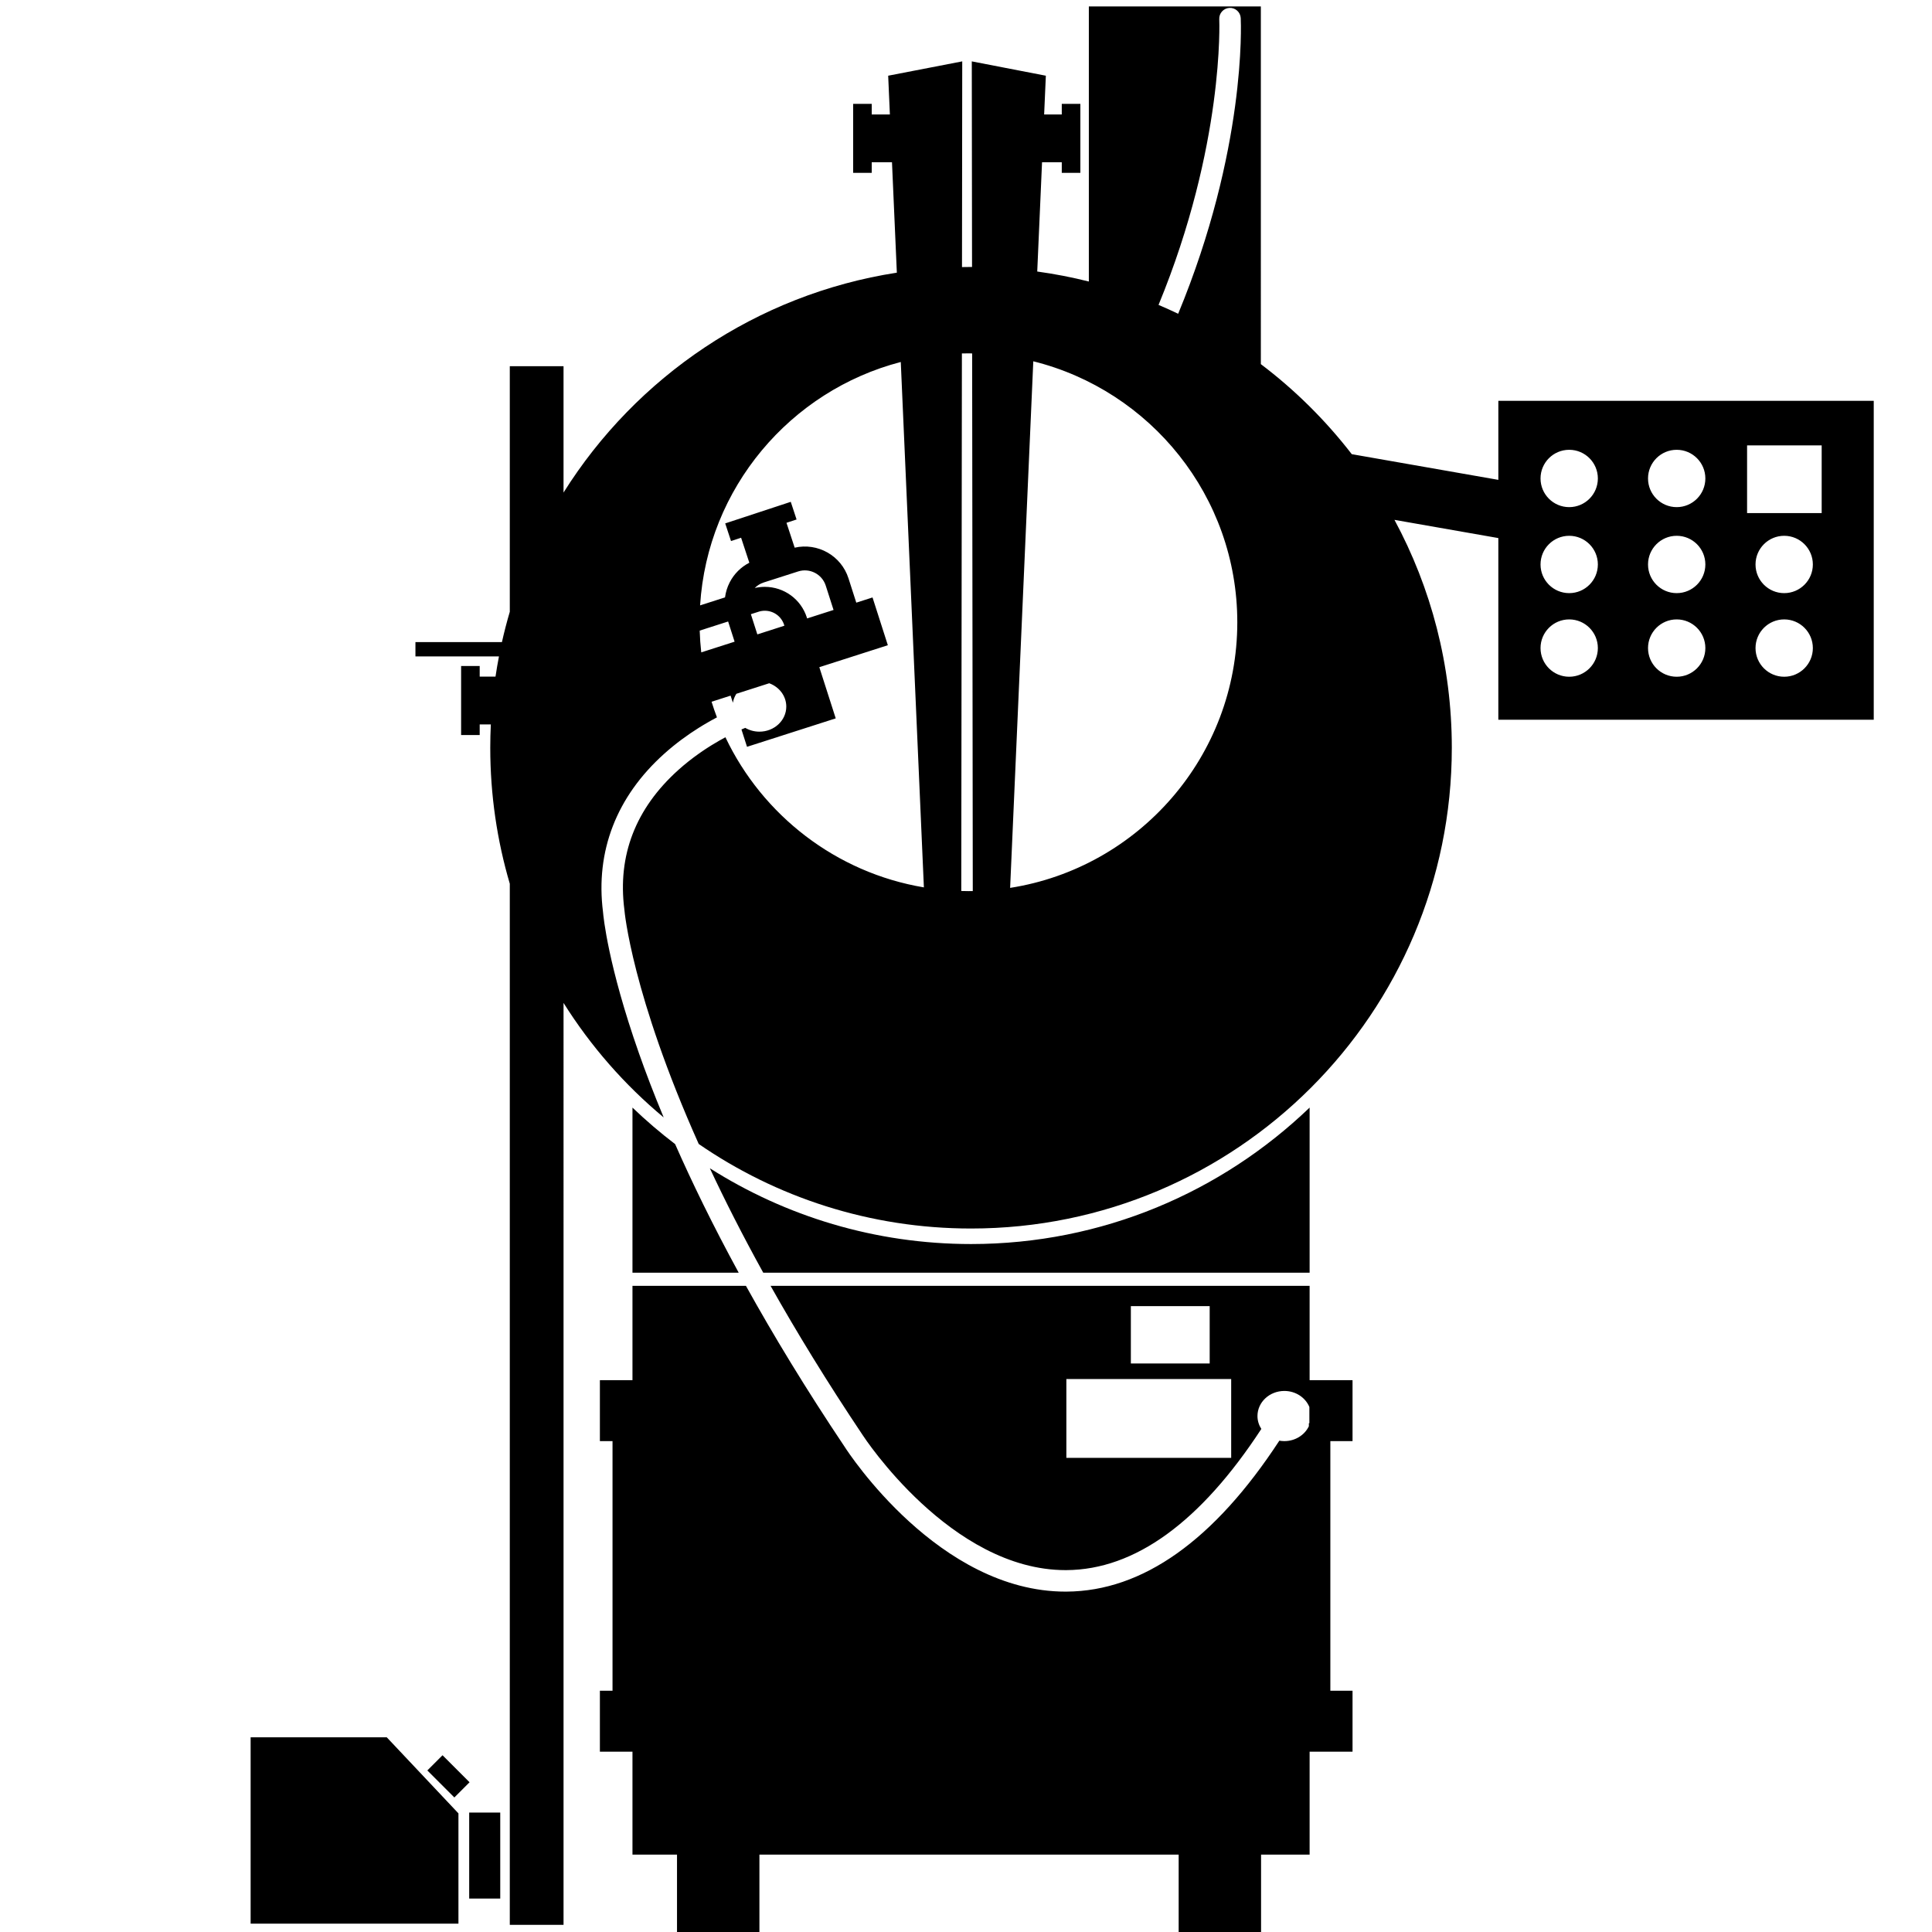
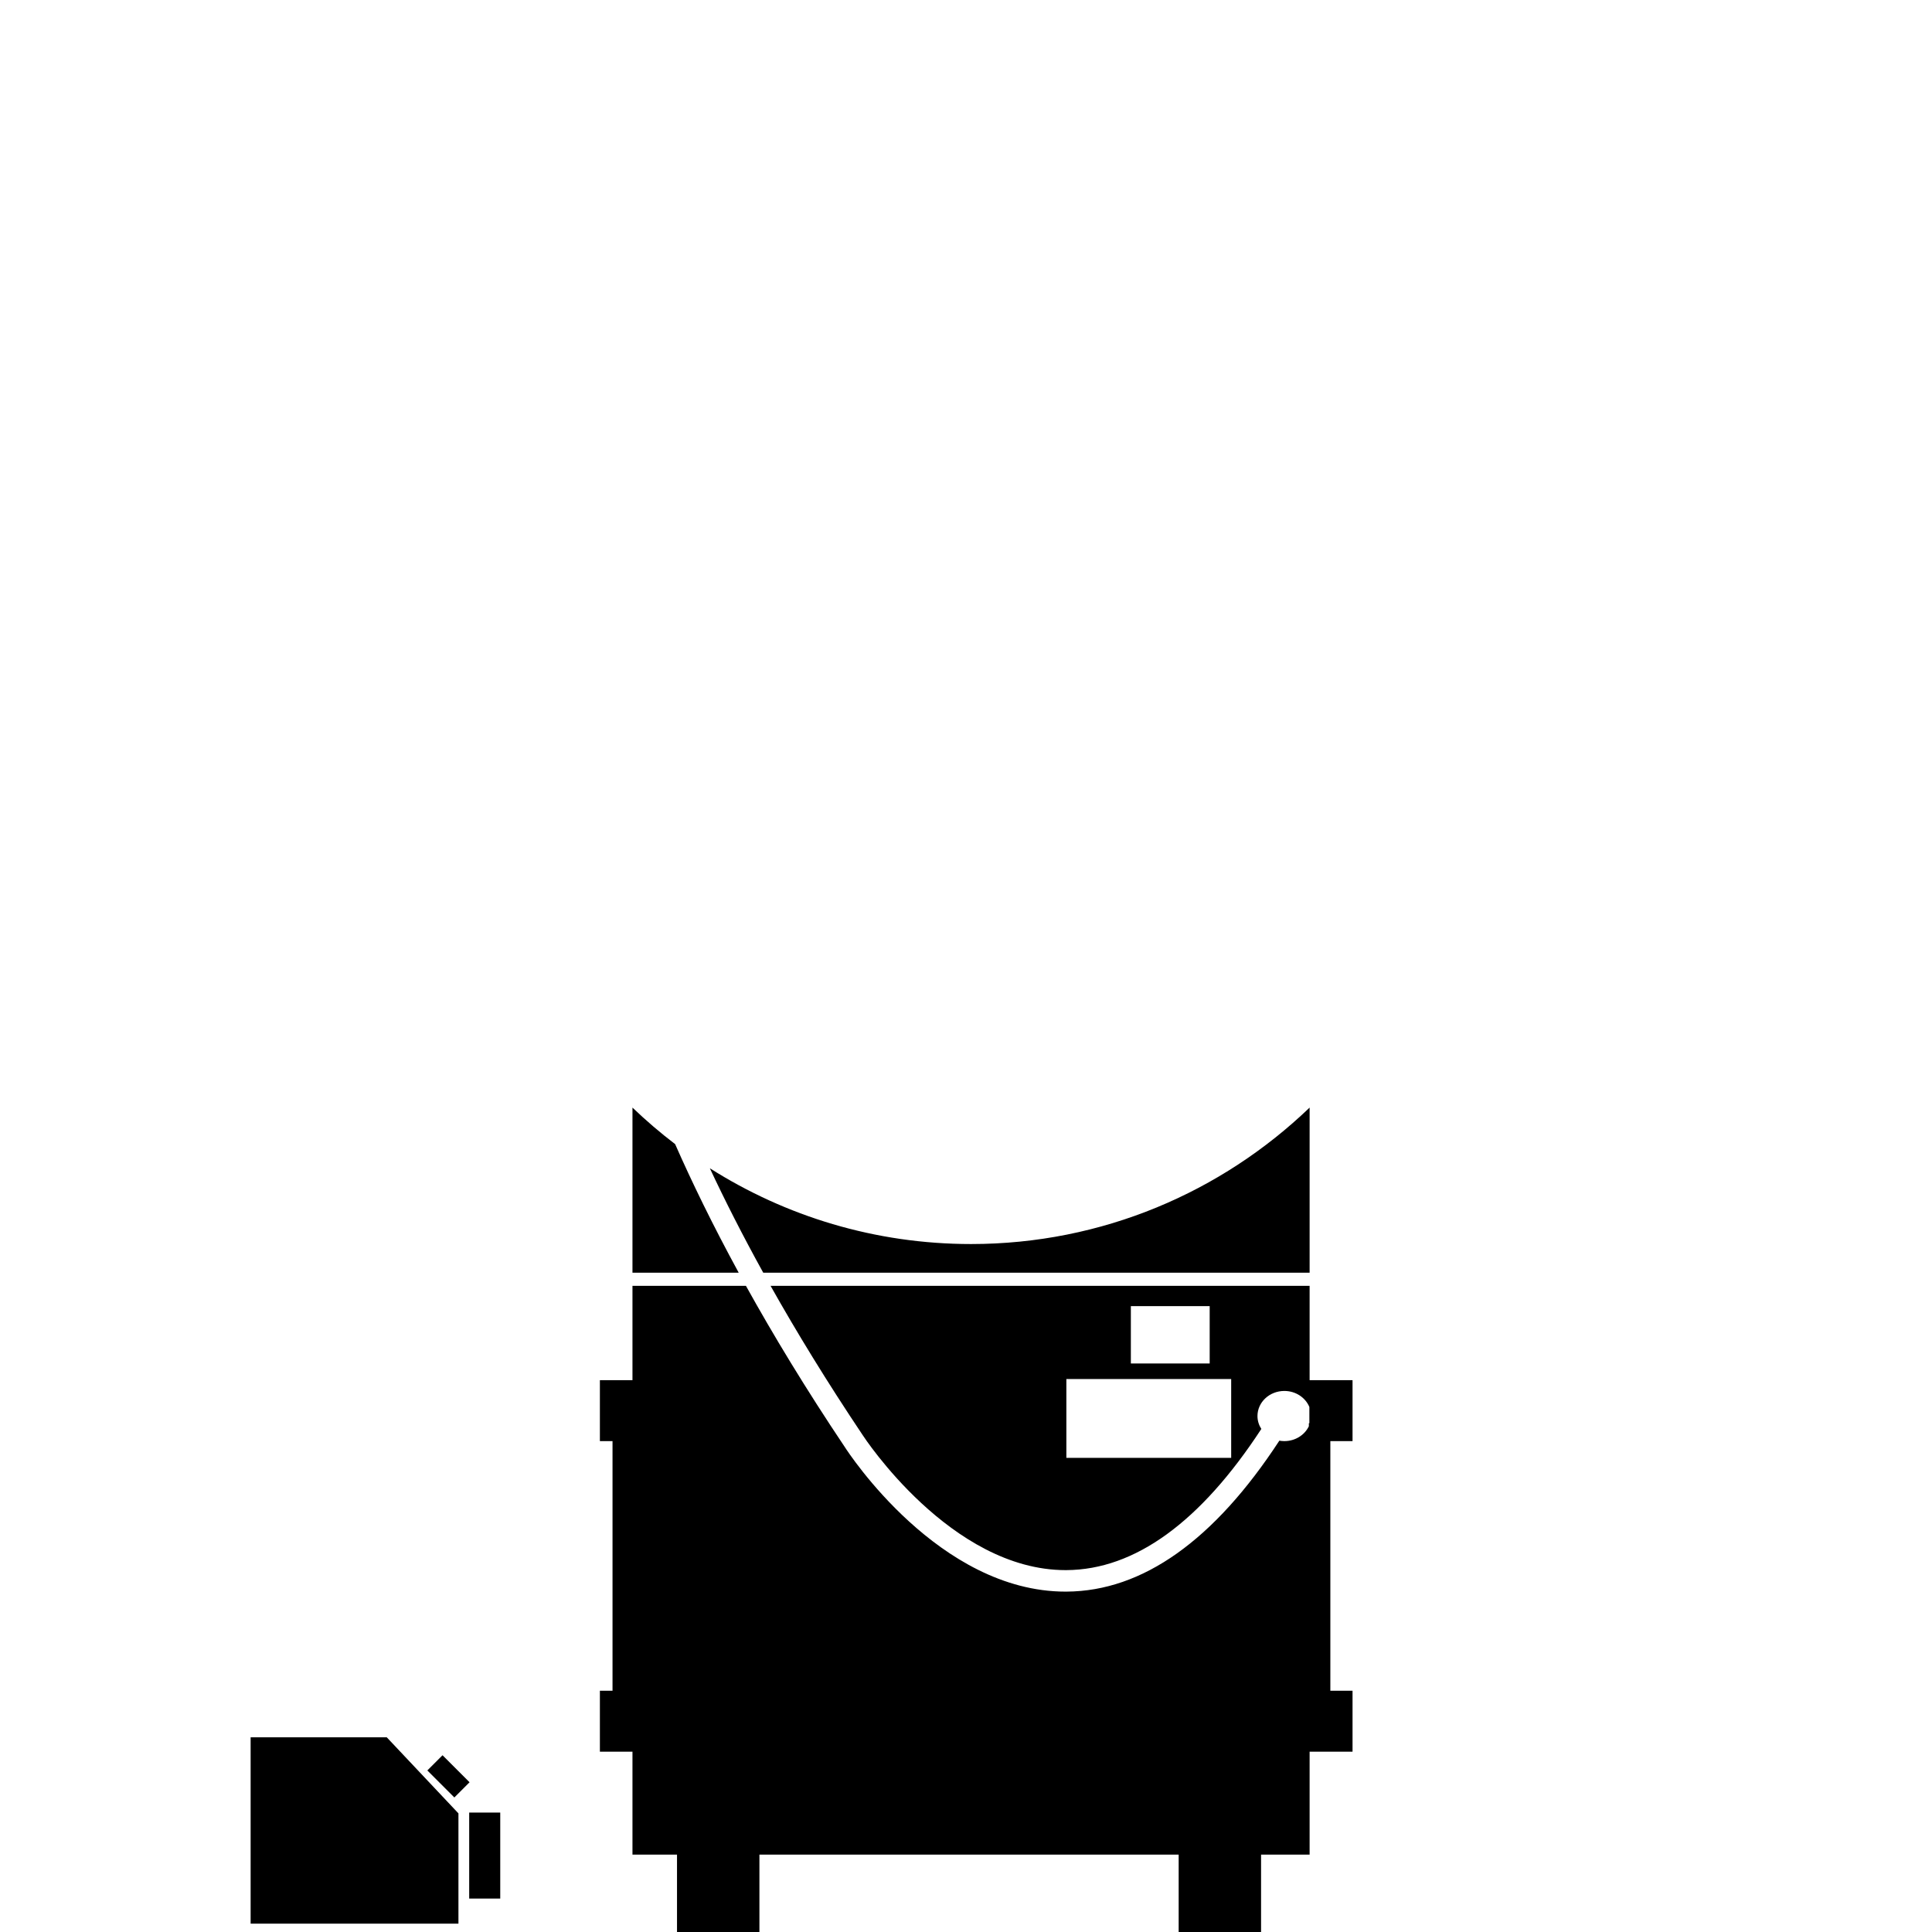
<svg xmlns="http://www.w3.org/2000/svg" version="1.1" id="Layer_12" x="0px" y="0px" width="850.39px" height="850.391px" viewBox="0 0 850.39 850.391" enable-background="new 0 0 850.39 850.391" xml:space="preserve">
  <g>
    <polygon points="110.314,764.701 110.314,846.711 201.788,846.711 201.788,798.176 170.245,764.701  " />
    <rect x="206.52" y="797.82" width="13.668" height="37.85" />
-     <path d="M659.51,176.432v34.785l-64.516-11.31c-11.521-14.918-24.984-28.256-40.02-39.632V2.832h-75.706v121.087   c-7.424-1.871-15.005-3.342-22.717-4.405l2.115-48.103h8.685v4.673h8.178V45.708h-8.178v4.673h-7.76l0.751-17.057l-32.596-6.309   l0.106,90.498c-0.147,0-0.294-0.006-0.44-0.006c-1.33,0-2.654,0.026-3.979,0.05l0.106-90.542l-32.596,6.309l0.75,17.057h-7.993   v-4.673h-8.178v30.376h8.178v-4.673h8.918l2.139,48.606c-61.816,9.575-114.78,45.908-146.709,96.785v-55.615h-23.657v108.091   c-1.293,4.392-2.449,8.841-3.459,13.347h-38.072v6.308h36.763c-0.566,2.944-1.078,5.908-1.521,8.894h-6.96v-4.673h-8.178v30.375   h8.178v-4.672h4.903c-0.162,3.403-0.251,6.827-0.251,10.271c0,20.791,3.009,40.876,8.598,59.856v458.252h23.657V441.447   c11.958,19.051,26.857,36.07,44.076,50.4c-4.396-10.549-7.984-19.998-10.886-28.256c-13.622-38.755-15.648-60.13-15.818-62.196   c-3.389-26.716,5.939-50.801,26.981-69.657c5.151-4.616,10.384-8.37,15.121-11.346c0.003-0.002,0.006-0.004,0.009-0.006   c0.675-0.424,1.34-0.833,1.993-1.225c0,0,0,0,0-0.001c2.166-1.303,4.206-2.439,6.047-3.405c-0.858-2.26-1.644-4.555-2.365-6.878   l8.38-2.687l1.002,3.127c0.235-1.421,0.768-2.749,1.524-3.937l14.468-4.638c4.394,1.612,7.51,5.597,7.51,10.27   c0,6.097-5.295,11.041-11.828,11.041c-2.291,0-4.421-0.618-6.233-1.67c-0.369,0.147-0.938,0.381-1.67,0.698l2.448,7.637   l39.048-12.518l-7.222-22.527l30.159-9.668l-6.74-21.026l-7.15,2.292l-3.436-10.718c-3.216-10.032-13.598-15.799-23.684-13.487   l-3.604-10.95l4.439-1.46l-2.557-7.769l-28.853,9.496l2.557,7.769l4.438-1.461l3.619,10.998c-3.694,1.906-6.71,4.887-8.65,8.658   c-1.08,2.099-1.75,4.33-2.049,6.603l-10.971,3.517c3.214-51.688,39.749-94.495,88.333-107.132l10.173,231.258   c-38.664-6.476-71.04-31.747-87.357-66.083c-1.821,0.972-3.84,2.12-5.978,3.437c0-0.001,0-0.001-0.001-0.002   c-0.132,0.082-0.269,0.17-0.402,0.253c-0.333,0.207-0.666,0.416-1.003,0.631c-0.247,0.158-0.495,0.317-0.744,0.479   c-0.295,0.191-0.592,0.387-0.891,0.584c-0.279,0.185-0.558,0.371-0.84,0.562c-0.274,0.185-0.55,0.375-0.827,0.567   c-0.303,0.209-0.604,0.416-0.91,0.631c-0.034,0.023-0.067,0.045-0.101,0.07c0,0,0,0.001,0.001,0.002   c-2.987,2.112-6.076,4.524-9.112,7.262c-18.757,16.917-26.722,37.549-23.675,61.324c0.011,0.083,0.02,0.167,0.026,0.252   c0.042,0.547,3.273,37.131,32.704,102.973c34.076,23.465,75.36,37.211,119.861,37.211c116.87,0,211.621-94.742,211.621-211.617   c0-36.296-9.144-70.454-25.244-100.307l45.72,8.016v79.96h165.241V176.432H659.51z M544.611,273.886   c0,59.017-43.421,108.079-99.993,116.924l10.195-231.783C506.323,171.835,544.611,218.47,544.611,273.886z M536.668,8.436   c-0.127-2.61,1.887-4.829,4.496-4.957c2.604-0.137,4.829,1.885,4.957,4.496c0.121,2.494,2.399,57.819-27.539,130.131   c-2.846-1.36-5.724-2.663-8.637-3.899C538.959,63.78,536.699,9.025,536.668,8.436z M320.491,273.554l2.85,8.889l-14.68,4.706   c-0.354-3.159-0.581-6.356-0.68-9.584L320.491,273.554z M333.899,269.256c0.891-0.286,1.81-0.43,2.731-0.43   c3.897,0,7.316,2.496,8.507,6.212c0.041,0.127,0.068,0.257,0.103,0.385l-11.887,3.811l-2.849-8.889L333.899,269.256z    M363.458,257.763l3.436,10.718l-11.641,3.732c-0.039-0.128-0.062-0.258-0.103-0.385c-2.592-8.085-10.034-13.517-18.52-13.517   c-1.491,0-2.975,0.174-4.428,0.515c1.085-1.113,2.433-1.953,3.956-2.441l15.17-4.863   C356.392,249.899,361.833,252.698,363.458,257.763z M423.391,155.575c0.956-0.023,1.914-0.036,2.875-0.036   c0.547,0,1.089,0.013,1.633,0.021l0.279,236.652c-0.637,0.01-1.273,0.024-1.912,0.024c-1.055,0-2.104-0.03-3.153-0.058   L423.391,155.575z M690.697,297.875c-6.968,0-12.616-5.648-12.616-12.617c0-6.969,5.648-12.617,12.616-12.617   s12.617,5.648,12.617,12.617C703.314,292.226,697.665,297.875,690.697,297.875z M690.697,261.073   c-6.968,0-12.616-5.649-12.616-12.617c0-6.969,5.648-12.617,12.616-12.617s12.617,5.648,12.617,12.617   C703.314,255.425,697.665,261.073,690.697,261.073z M690.697,223.22c-6.968,0-12.616-5.648-12.616-12.617   c0-6.969,5.648-12.617,12.616-12.617s12.617,5.648,12.617,12.617C703.314,217.572,697.665,223.22,690.697,223.22z M738.013,297.875   c-6.969,0-12.617-5.648-12.617-12.617c0-6.969,5.648-12.617,12.617-12.617c6.968,0,12.617,5.648,12.617,12.617   C750.63,292.226,744.981,297.875,738.013,297.875z M738.013,261.073c-6.969,0-12.617-5.649-12.617-12.617   c0-6.969,5.648-12.617,12.617-12.617c6.968,0,12.617,5.648,12.617,12.617C750.63,255.425,744.981,261.073,738.013,261.073z    M738.013,223.22c-6.969,0-12.617-5.648-12.617-12.617c0-6.969,5.648-12.617,12.617-12.617c6.968,0,12.617,5.648,12.617,12.617   C750.63,217.572,744.981,223.22,738.013,223.22z M785.329,297.875c-6.968,0-12.616-5.648-12.616-12.617   c0-6.969,5.648-12.617,12.616-12.617c6.969,0,12.618,5.648,12.618,12.617C797.947,292.226,792.297,297.875,785.329,297.875z    M785.329,261.073c-6.968,0-12.616-5.649-12.616-12.617c0-6.969,5.648-12.617,12.616-12.617c6.969,0,12.618,5.648,12.618,12.617   C797.947,255.425,792.297,261.073,785.329,261.073z M801.83,225.849h-32.835v-29.806h32.835V225.849z" />
    <rect x="192.744" y="773.559" transform="matrix(0.707 -0.707 0.707 0.707 -495.082 368.645)" width="9.463" height="16.823" />
    <path d="M576.442,565.98H339.174c11.4,20.262,24.793,42.193,40.555,65.711c0.433,0.672,38.761,59.414,89.288,59.414   c0.137,0,0.271-0.002,0.408-0.002c30.103-0.189,58.936-21.096,85.763-62.139c-1.072-1.662-1.701-3.602-1.701-5.682   c0-6.096,5.296-11.039,11.828-11.039c5.03,0,9.309,2.939,11.018,7.07v7.125h-0.227v1.34c-1.844,3.854-5.976,6.545-10.791,6.545   c-0.752,0-1.483-0.074-2.196-0.197c-28.694,43.895-60.188,66.248-93.674,66.439c-0.144,0-0.293,0.002-0.437,0.002   c-55.727,0.004-95.522-61.084-97.193-63.689c-17.166-25.611-31.501-49.311-43.483-70.898h-49.944v41.52h-14.341v26.824h5.559   v109.867h-5.559v26.824h14.341v45.303h19.604v34.072h36.274v-34.072H518.8v34.072h36.273v-34.072h21.368v-45.303h18.892v-26.824   h-9.766V634.324h9.766V607.5h-18.892V565.98z M497.759,574.92h34.696v25.234h-34.696V574.92z M541.919,641.685h-72.549v-34.697   h72.549V641.685z" />
    <path d="M576.442,560.199v-72.684c-38.711,37.178-91.246,60.064-149.028,60.064c-42.251,0-81.687-12.248-114.973-33.361   c6.614,14.129,14.392,29.48,23.51,45.98H576.442z" />
    <path d="M278.387,487.515v72.684h46.765c-11.477-21.055-20.666-40-27.988-56.607C290.601,498.588,284.329,493.222,278.387,487.515z   " />
  </g>
</svg>